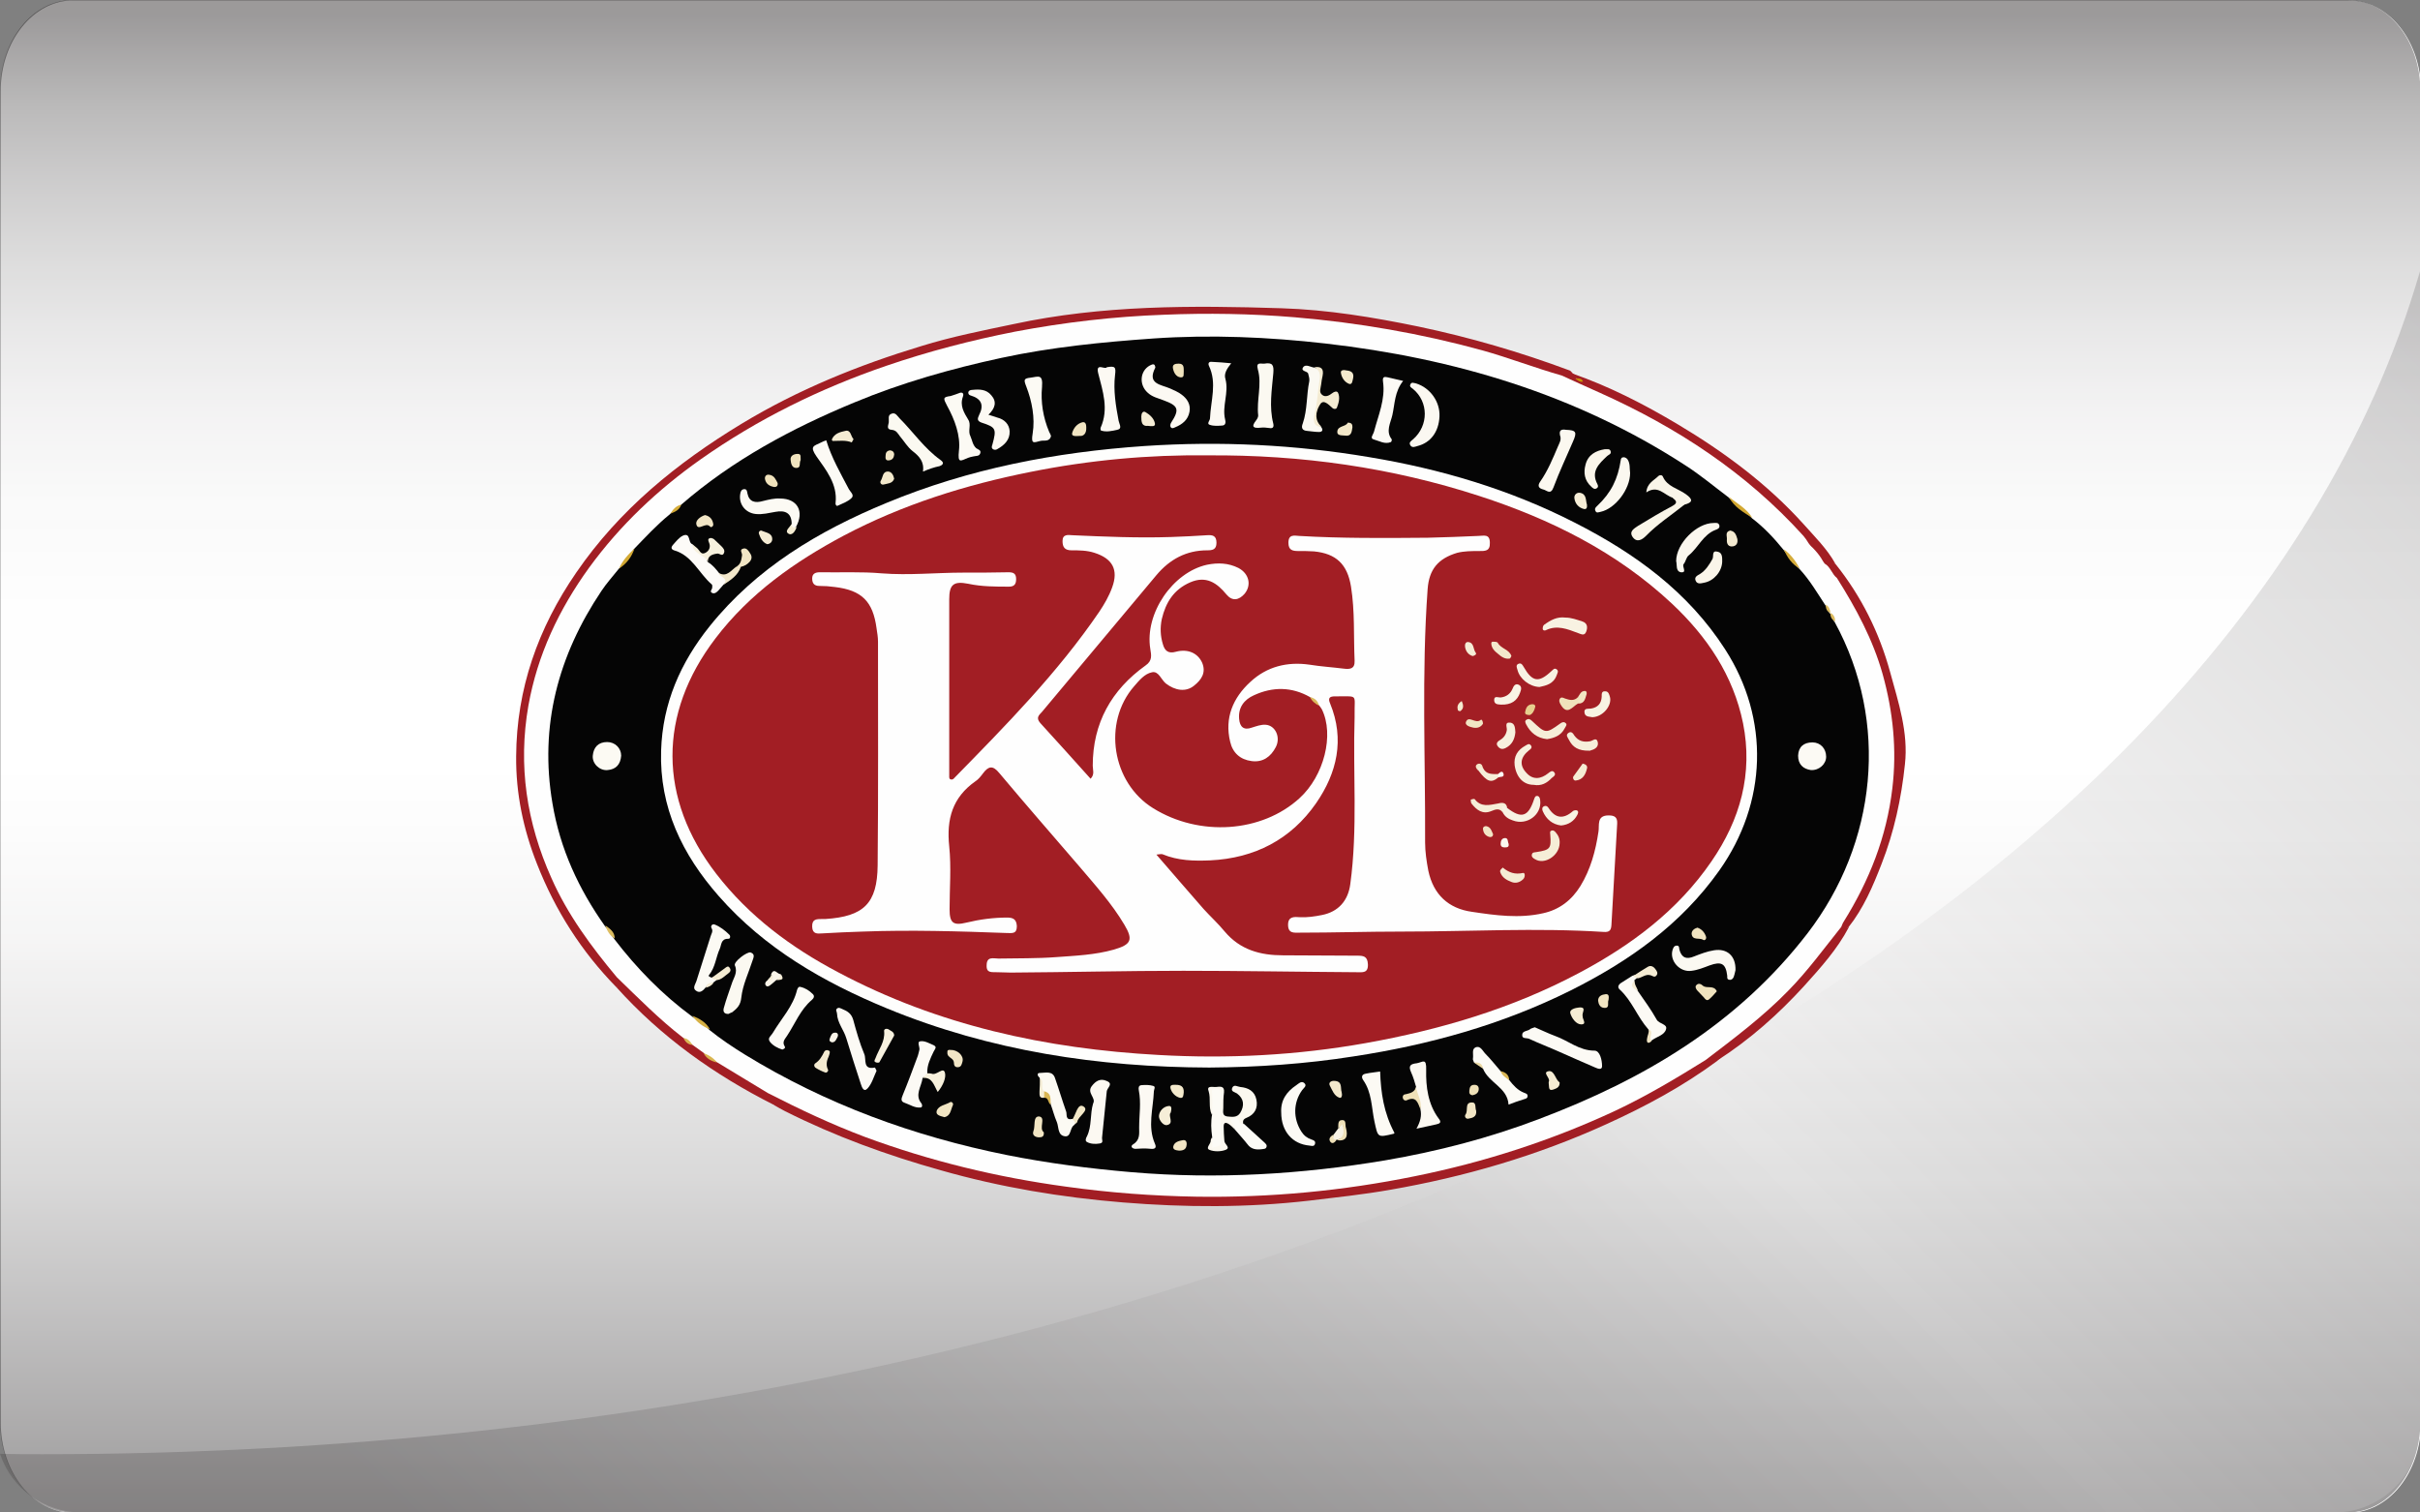
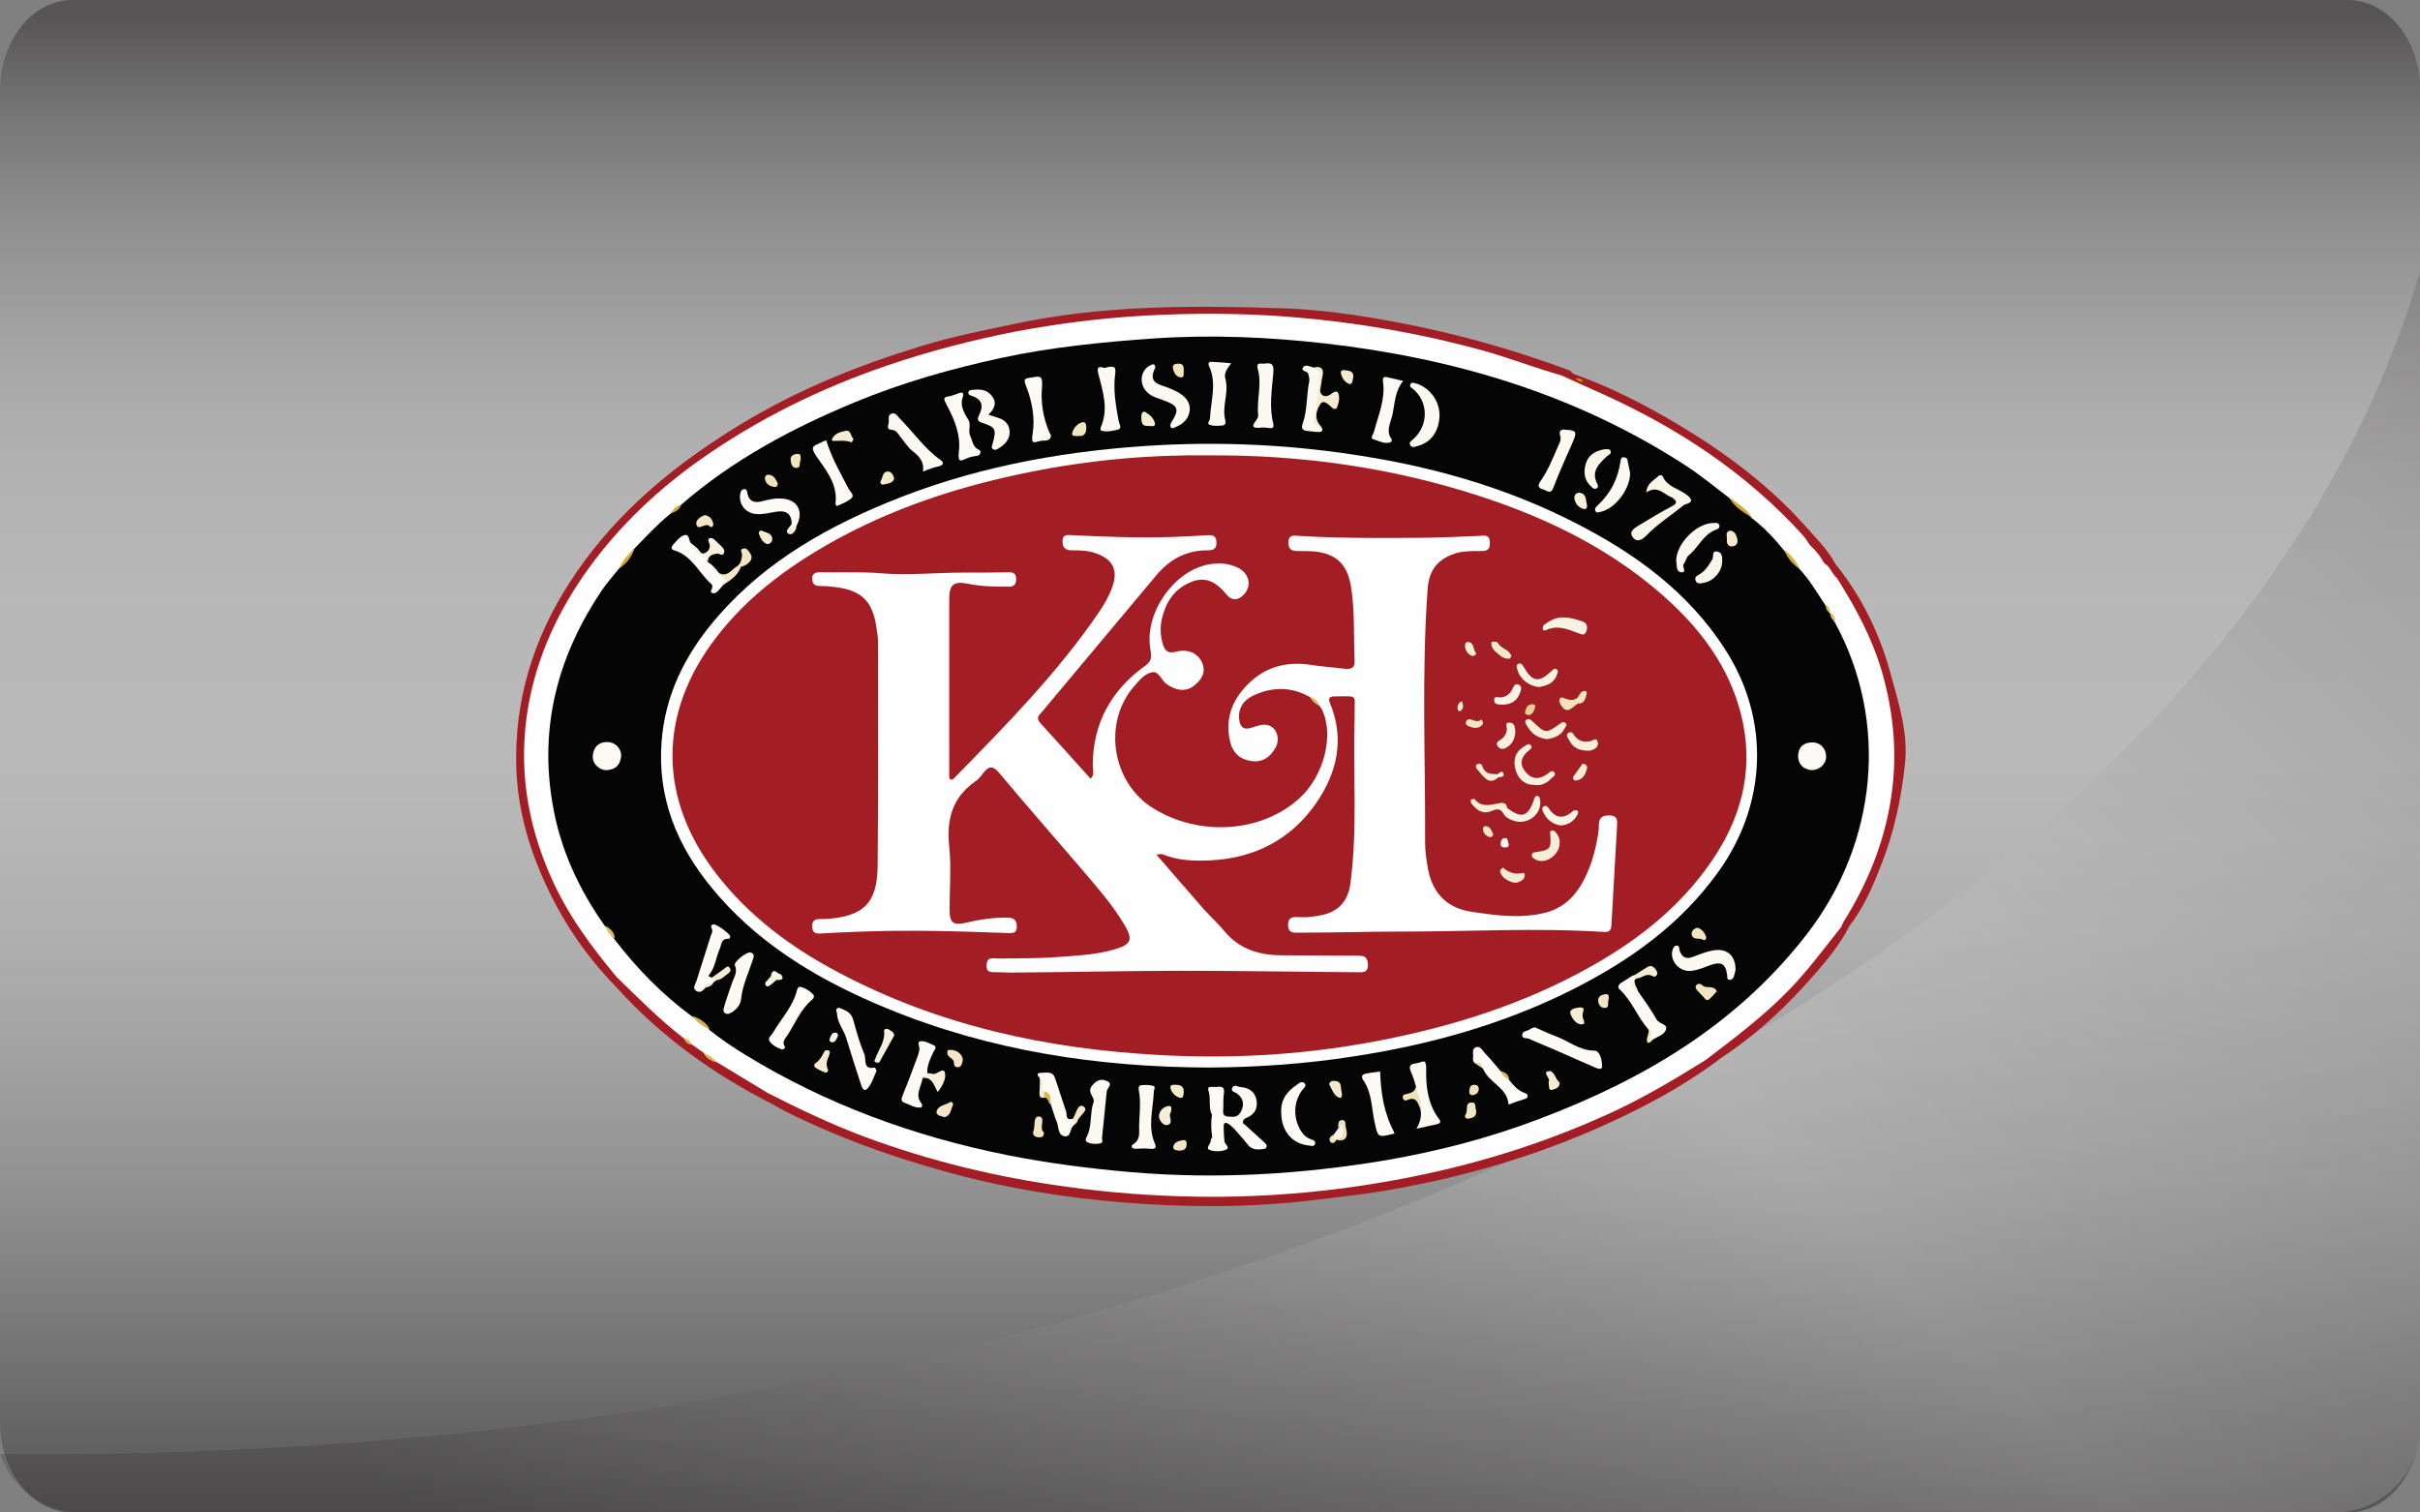
<svg xmlns="http://www.w3.org/2000/svg" version="1.1" id="Layer_1" x="0px" y="0px" viewBox="0 0 672.8 420.5" style="enable-background:new 0 0 672.8 420.5;" xml:space="preserve">
  <rect x="0" y="0" width="672.8" height="420.5" fill="#808080" stroke="none" />
  <style type="text/css">
	.st0{fill:#FFFFFF;}
	.st1{opacity:0.45;}
	.st2{fill:url(#SVGID_1_);}
	.st3{opacity:0.2;fill:url(#SVGID_2_);enable-background:new    ;}
	.st4{fill:#A21E24;}
	.st5{fill:#FEFEFE;}
	.st6{fill:#C89403;}
	.st7{fill:#D9B550;}
	.st8{fill:#DAB757;}
	.st9{fill:#050505;}
	.st10{fill:#D2A731;}
	.st11{fill:#D2A833;}
	.st12{fill:#D4AB3A;}
	.st13{fill:#D6B044;}
	.st14{fill:#DCBC60;}
	.st15{fill:#D3AA37;}
	.st16{fill:#DCBB60;}
	.st17{fill:#FEFEFD;}
	.st18{fill:#FCFAF5;}
	.st19{fill:#FCF9F3;}
	.st20{fill:#FCFAF4;}
	.st21{fill:#FBF9F2;}
	.st22{fill:#FBF9F1;}
	.st23{fill:#FBF8EF;}
	.st24{fill:#FCFBF6;}
	.st25{fill:#FCF9F2;}
	.st26{fill:#FDFBF8;}
	.st27{fill:#FBF8F1;}
	.st28{fill:#FCFAF3;}
	.st29{fill:#FBF8F0;}
	.st30{fill:#FBF7EE;}
	.st31{fill:#F9F5E8;}
	.st32{fill:#F9F5E9;}
	.st33{fill:#FAF5EA;}
	.st34{fill:#FAF5E9;}
	.st35{fill:#F4EBD2;}
	.st36{fill:#F7F1DE;}
	.st37{fill:#F7F1DF;}
	.st38{fill:#F7F0DC;}
	.st39{fill:#F4EBD1;}
	.st40{fill:#F0E3BF;}
	.st41{fill:#F6EED8;}
	.st42{fill:#F5ECD3;}
	.st43{fill:#F2E6C4;}
	.st44{fill:#F2E6C6;}
	.st45{fill:#F5ECD4;}
	.st46{fill:#F1E5C3;}
	.st47{fill:#F3E8C9;}
	.st48{fill:#F6EED7;}
	.st49{fill:#F3E9CD;}
	.st50{fill:#F2E6C5;}
	.st51{fill:#F4EAD0;}
	.st52{fill:#F3E8CB;}
	.st53{fill:#F4EACD;}
	.st54{fill:#EFE1B8;}
	.st55{fill:#F4EACE;}
	.st56{fill:#F3E9CC;}
	.st57{fill:#F0E3BD;}
	.st58{fill:#F1E4C1;}
	.st59{fill:#F1E4BF;}
	.st60{fill:#F1E5C2;}
	.st61{fill:#F0E2BC;}
	.st62{fill:#F2E7C7;}
	.st63{fill:#F8F3E5;}
	.st64{fill:#F5EDD5;}
	.st65{fill:#F4ECD2;}
	.st66{fill:#D9B653;}
	.st67{fill:#F2E5C4;}
	.st68{fill:#EAD8A2;}
	.st69{fill:#F5EDD6;}
	.st70{fill:#F7F0DE;}
	.st71{fill:#F8F2E2;}
	.st72{fill:#F8F2E3;}
	.st73{fill:#F6EDD7;}
	.st74{fill:#F8F3E3;}
	.st75{fill:#F6EFDA;}
	.st76{fill:#F7F0DD;}
	.st77{fill:#F9F4E6;}
	.st78{fill:#F0E2BB;}
	.st79{fill:#F1E5C4;}
	.st80{fill:#E6CF8F;}
	.st81{fill:#DBBA5D;}
</style>
  <title>apple</title>
  <g id="background">
    <g id="Layer_1-2">
-       <path class="st0" d="M20.4,0.1h632.5c11.2,0,20.2,11.3,20.2,25.2v370.1c0,14-9,25.2-20.2,25.2H20.4c-11.2,0-20.2-11.2-20.2-25.2    V25.3C0.2,11.4,9.2,0.1,20.4,0.1z" />
-     </g>
+       </g>
  </g>
  <g id="Layer_1-3" class="st1">
    <linearGradient id="SVGID_1_" gradientUnits="userSpaceOnUse" x1="410.58" y1="1989.73" x2="410.58" y2="1569.23" gradientTransform="matrix(1 0 0 1 -74.13 -1569.23)">
      <stop offset="0" style="stop-color:#231F20" />
      <stop offset="5.000000e-02" style="stop-color:#444142" />
      <stop offset="0.14" style="stop-color:#7C7A7B" />
      <stop offset="0.22" style="stop-color:#ABAAAA" />
      <stop offset="0.31" style="stop-color:#D0CFCF" />
      <stop offset="0.38" style="stop-color:#EAE9E9" />
      <stop offset="0.45" style="stop-color:#F9F9F9" />
      <stop offset="0.5" style="stop-color:#FFFFFF" />
      <stop offset="0.6" style="stop-color:#FCFCFC" />
      <stop offset="0.67" style="stop-color:#F3F3F3" />
      <stop offset="0.73" style="stop-color:#E4E3E4" />
      <stop offset="0.78" style="stop-color:#CECDCE" />
      <stop offset="0.83" style="stop-color:#B2B1B1" />
      <stop offset="0.88" style="stop-color:#908E8F" />
      <stop offset="0.93" style="stop-color:#676565" />
      <stop offset="0.97" style="stop-color:#3A3637" />
      <stop offset="0.99" style="stop-color:#231F20" />
    </linearGradient>
    <path class="st2" d="M20.2,0h632.5c11.2,0,20.2,11.3,20.2,25.2v370.1c0,14-9,25.2-20.2,25.2H20.2C9,420.5,0,409.3,0,395.3V25.2   C0,11.3,9,0,20.2,0z" />
  </g>
  <linearGradient id="SVGID_2_" gradientUnits="userSpaceOnUse" x1="769.175" y1="-896.415" x2="291.605" y2="-1373.975" gradientTransform="matrix(1 0 0 -1 -74.13 -849.69)">
    <stop offset="0" style="stop-color:#231F20" />
    <stop offset="0.5" style="stop-color:#FFFFFF" />
    <stop offset="1" style="stop-color:#231F20" />
  </linearGradient>
  <path class="st3" d="M11.9,404.3c331.6,0,607-142.1,660.9-328.9v321.3c0,13.1-10.7,23.8-23.8,23.8l0,0H22.6  c-10.2,0-19.3-6.5-22.6-16.3C4,404.3,7.9,404.3,11.9,404.3z" />
  <g>
    <g>
      <g>
        <g>
          <path class="st4" d="M171.4,274.5c-9.7-9.9-17-21.3-22.1-34.3c-3.8-9.6-5.9-19.6-5.8-29.9c0.1-18.8,6.1-35.7,16.7-51.1      c12-17.5,28-30.5,46-41.4c15.7-9.5,32.5-16.3,50-21.6c8.4-2.6,17-4.3,25.6-6.1c24.6-5.3,49.6-5.2,74.5-4.4      c12.8,0.4,25.5,2.5,38.1,5.1c14.3,3,28.3,7.1,42,12.2c0.3,0.1,0.4,0.4,0.7,0.6c0.2,0.7,1.4,0.4,1.3,1.4      c-0.2,0.2-0.4,0.4-0.7,0.5c-1.2,0.2-2.4-0.3-3.6-0.3c-6.5-1.6-12.6-4.3-19-6.1c-8.9-2.4-17.8-4.6-26.9-6.3      c-10.3-1.9-20.6-3.3-31.1-4c-10.7-0.6-21.4-1.3-32.2-0.5c-7.5,0.6-15.1,0.9-22.7,1.7c-9.3,1.1-18.6,2.7-27.8,4.8      c-18.8,4.3-37,10.2-54.1,18.9c-17.3,8.8-33.2,19.6-46.5,33.9c-13.4,14.4-23,30.9-25.9,50.7c-3.3,22.5,2.8,42.6,15.4,61.1      c2.9,4.2,6.7,7.8,9.2,12.3C172.2,272.8,173.5,274.2,171.4,274.5z" />
        </g>
        <g>
          <path class="st4" d="M477.5,294.9c-9.6,7.1-20,12.7-30.8,17.6c-19.3,8.8-39.5,14.7-60.3,18.3c-7.4,1.3-14.9,2.1-22.4,3      c-17.3,2-34.6,1.9-51.8,0.5c-17.1-1.4-34-4.2-50.5-8.9c-15-4.2-29.6-9.5-43.5-16.5c-1-0.5-2-1.1-2.9-1.6      c-0.6-0.7-1.3-1.3-2.1-1.6c-0.6-0.2-1.2-0.3-1.1-1.1c0.1-0.8,0.9-1,1.6-1.1c1.1,0,2,0.4,2.9,0.9c13.9,7.5,28.6,12.9,43.7,17.4      c8.2,2.4,16.5,4.1,24.9,5.6c17.3,3.2,34.7,4.8,52.3,4.6c23.4-0.2,46.6-3,69.3-8.9c18.8-4.9,36.7-11.8,53.7-21      c4.6-2.5,8.8-5.7,13.5-8c0.9-0.2,1.8-0.3,2.6-0.9c0.6-0.5,1.6-1.1,2.2-0.3C479.2,293.9,477.9,294.2,477.5,294.9z" />
        </g>
        <g>
          <path class="st4" d="M510.3,156.8c7.2,9,12.2,19.1,15.2,30.1c2.3,8.4,5.1,16.8,4.1,25.6c-1,9.5-3,18.8-6.5,27.7      c-2.4,6.2-5,12.3-9.2,17.6c-0.2,0.1-0.3,0.2-0.5,0.4c-0.8,0.9-1.2,3.1-2.5,2.5c-1.6-0.7,0.3-2.2,0.3-3.4      c3.3-6.3,7-12.5,9.4-19.3c9.4-26,5.4-50.3-8.7-73.5c-0.7-1.1-1.5-2.2-1.9-3.5c-0.2-1.1-0.7-2.1-1.3-3c-0.5-0.7-1.3-1.7-0.3-2.3      C509.2,155.2,509.6,156.5,510.3,156.8z" />
        </g>
        <g>
          <path class="st4" d="M510.3,156.8c-0.5-0.3-1.1-0.5-2-0.9c0.7,1.9,2.7,2.9,2.4,4.9c-2-0.5-2.6-2.5-4-3.7      c-1.2-2.1-2.8-3.9-4.4-5.7c-7.8-9-16.7-16.9-26.5-23.7c-11.7-8.1-24-14.9-37.1-20.1c-1.6-0.6-3.7-0.9-4.4-2.9      c1.3,0.2,2.6,0.3,4,0.6c0.4,0.3,0.5-0.2,0.2,0.1c0,0-0.1,0-0.1-0.1c-0.3-0.2,0.1-0.5-0.2-0.1l0.1,0.1c-0.5-0.6-0.9-1-1.3-1.5      c10.4,3.6,20.1,8.6,29.5,14.2c12.9,7.7,24.9,16.6,34.9,27.7C504.5,149.2,508,152.6,510.3,156.8z" />
        </g>
        <g>
          <path class="st4" d="M213.5,304c-0.6,0.2-1.8,0.3-0.6,1.1c0.9,0.6,1.9,1,2.3,2.1c-16.5-8.3-31.4-18.9-43.8-32.7      c1.4-0.8-0.1-1.8,0.2-2.7c1.1-0.1,1.7,0.6,2.3,1.2c5.1,5.4,10.7,10.2,16.4,15c0.7,0.9,1.4,1.6,2.5,1.9c1.2,0.6,2.4,1.4,3.3,2.5      c0.9,1.2,2.2,2,3.6,2.5c4.5,2.2,8.5,5.2,12.9,7.6C213.1,302.8,213.6,303.2,213.5,304z" />
        </g>
        <g>
          <path class="st4" d="M511.9,257.7c0.3,1.1-1.1,1.6-0.9,2.7c1.6-0.2,1.4-2.4,3-2.6c-3.2,6.1-7.8,11.2-12.4,16.3      c-7.2,7.9-15.1,14.9-24.1,20.7c0.3-0.5,0.5-1,0.9-1.8c-1.6,0.2-2.4,2.3-4.2,1.6c0.1-1.7,1.7-2.3,2.8-3.1      c7.4-5.3,14.2-11.1,20.5-17.6c4.4-4.5,8.2-9.4,11.9-14.5C510,258.7,510.5,257.6,511.9,257.7z" />
        </g>
        <path class="st5" d="M511.9,257.7c-4.8,6-9.3,12.2-14.7,17.7c-7,7.2-15,13.2-23,19.3c-8.2,5.1-16.4,10-25.1,14.1     c-17.8,8.3-36.4,14.3-55.7,18.2c-20.1,4.1-40.3,6-60.7,5.7c-12.2-0.2-24.3-1.1-36.4-2.8c-19.1-2.6-37.7-7.1-55.8-13.8     c-9.3-3.5-18.2-7.7-27-12.2c-4.7-2.9-9.5-5.7-14.2-8.6c-1.2-0.9-2.6-1.5-3.7-2.6c-1.1-0.8-2.1-1.5-3.2-2.3     c-0.8-0.6-1.6-1.3-2.5-1.9c-6.6-5.1-12.4-11-18.4-16.8c-7.1-8.5-13.7-17.4-18.2-27.6c-6.9-15.4-9.3-31.3-6.4-47.9     c2.5-14.1,8.5-26.8,16.9-38.4c8.6-11.8,19.1-21.7,31-30.1c15.9-11.2,33.2-19.7,51.6-26c11.7-4,23.6-7.1,35.8-9.5     c13.7-2.6,27.5-4.2,41.4-4.7c12.1-0.5,24.2-0.3,36.3,0.7c17.7,1.5,35.1,4.5,52.2,9.2c7.5,2.1,14.7,4.9,22.1,7     c3.5,1.6,7,3.2,10.6,4.8c21.4,9.6,40.7,22.2,56.6,39.8c0.5,0.6,1,1.3,1.4,2c1.3,2,2.8,3.9,4.5,5.7c1.6,0.9,2,2.9,3.4,4     c5.3,8.4,10,17.1,12.7,26.7c2.9,10.4,4,21,2.7,31.8c-1.6,13.5-6.4,25.6-13.5,37C512.2,256.8,512.1,257.3,511.9,257.7z" />
        <path class="st5" d="M507.2,156.8c-2.1-1.4-3.7-3.2-4.5-5.7C504.6,152.8,506.2,154.6,507.2,156.8z" />
        <path class="st6" d="M438,105.2c0.8,0.1,1.7-0.2,2.1,0.9C439.1,106.3,438.6,105.7,438,105.2z" />
        <path class="st7" d="M195.6,292.8c1.4,0.5,2.8,1.3,3.7,2.6C197.7,295,196.4,294.3,195.6,292.8z" />
        <path class="st8" d="M190,288.6c1.2,0.1,1.9,0.9,2.5,1.9C191.2,290.4,190.5,289.6,190,288.6z" />
        <g>
          <path class="st9" d="M189.4,140.3c14.3-12.4,30.7-21.2,48.1-28.4c13.2-5.5,27-9.4,40.9-12.4s28.1-4.4,42.3-5.4      c16-1.1,32-0.4,47.8,1.4c35.8,4.1,69.6,14.1,100.1,33.9c4.2,2.7,8,5.9,12,8.9c1.9,2.3,4.5,3.7,6.5,5.8c3.3,2.5,6.1,5.5,8.7,8.7      c1.5,1.8,2.7,3.8,4.5,5.4c2.8,3,4.9,6.6,7.2,10.1c0.6,0.7,0.7,1.7,1.3,2.3l0,0c0.7,0.7,0.7,1.7,1.3,2.4      c15.2,27.8,11.7,61.4-7.6,86.5c-19.5,25.3-45.5,40.6-74.6,51.6c-13.9,5.3-28.2,9-42.8,11.5c-23.3,3.9-46.8,5.3-70.4,3.3      c-11.7-1-23.4-2.5-34.9-4.8c-25.8-5.2-50.2-14.1-72.7-27.9c-3.4-2.1-6.7-4.3-9.8-6.8c-1.5-1.5-3.2-2.5-4.9-3.8      c-8.3-6.1-15.4-13.4-21.6-21.5c-0.9-1.2-1.6-2.5-2.6-3.6c-7.3-10.3-12.5-21.5-14.6-34.1c-3.7-21.6,1.6-41.2,13.6-59.1      c1.4-2.1,3.1-4,4.7-6c1.6-1.8,3-3.7,4.3-5.6c3.2-3.3,6.4-6.8,10-9.7C187.3,141.8,188.6,141.4,189.4,140.3z" />
        </g>
        <path class="st10" d="M487.2,144c-2.5-1.6-5.1-3-6.5-5.8C483,140,485.6,141.4,487.2,144z" />
        <path class="st11" d="M176.4,152.5c-0.8,2.4-2.2,4.2-4.3,5.6C173,155.9,174.7,154.1,176.4,152.5z" />
        <path class="st12" d="M500.4,158.1c-2.2-1.2-3.5-3.1-4.5-5.4C497.9,154.1,499.2,156,500.4,158.1z" />
        <path class="st13" d="M192.5,282.4c2,0.8,3.8,1.8,4.9,3.8C195.4,285.4,193.7,284.2,192.5,282.4z" />
        <path class="st14" d="M168.3,257.3c1.3,0.9,2.6,1.8,2.6,3.6C169.5,260.1,168.8,258.8,168.3,257.3z" />
        <path class="st15" d="M189.4,140.3c-0.5,1.5-1.7,2-3,2.5C187.1,141.6,188,140.6,189.4,140.3z" />
        <path class="st16" d="M510.2,172.8c-0.9-0.5-1.4-1.3-1.3-2.4C509.9,170.9,510.2,171.8,510.2,172.8z" />
        <path class="st16" d="M508.9,170.4c-1.1-0.4-1.3-1.3-1.3-2.3C508.5,168.6,508.8,169.5,508.9,170.4z" />
        <path class="st17" d="M336.2,296.8c-30.8-0.1-60.8-4.6-89.5-16.4c-17.7-7.3-34.1-16.7-46.9-31.3c-10.1-11.5-16.5-24.6-16-40.4     c0.4-13.2,5.4-24.5,13.5-34.6c13-16.2,30.3-26.5,49.2-34.3c22.9-9.5,46.9-14.1,71.7-15.8c21-1.4,41.8-0.4,62.5,3.1     c19.9,3.3,39.1,9,57.1,18.2c16.7,8.5,31.5,19.2,41.8,35.2c12.5,19.4,11.7,42.7-1.6,61.5c-10.7,15.1-25.2,25.3-41.4,33.4     c-19.1,9.5-39.3,15.1-60.3,18.3C363,295.8,349.7,296.7,336.2,296.8z" />
        <path class="st18" d="M243.7,297.7c-0.8,1.7-1.3,3.6-2.5,4.9c-1.1,1.2-1.6-0.4-1.9-1.3c-1.4-4.2-2.7-8.4-4-12.6     c-0.7-2.4-2.5-4.3-2.6-6.9c0-0.5-0.5-1,0-1.4s0.9-0.1,1.4,0.1c1.5,0.6,2.6,1.3,3.1,3c0.9,3.3,1.8,6.5,3.1,9.6     c0.6,1.4-0.5,4.4,2.9,3.7C243.4,296.9,243.5,297.4,243.7,297.7z" />
        <path class="st18" d="M426.7,285.6c1.9,0.8,3.7,1.7,5.6,2.4c3.7,1.3,6.7,4.1,11,4.1c1.5,0,2.1,2.6,2.1,4.3c0,1.2-1.2,0.7-1.9,0.4     c-3.3-1.4-6.6-2.9-9.8-4.3c-2.9-1.3-5.8-2.4-8.6-3.7c-0.7-0.3-2,0.1-1.9-1.1c0-1.1,1.4-1,2.1-1.5     C425.6,285.9,426.2,285.8,426.7,285.6z" />
        <path class="st19" d="M321.2,102.2c-2.4,4.6,1.6,4.7,4.1,5.8c1.1,0.5,2.3,1,3.2,1.7c1.5,1.1,2.6,2.7,2.2,4.8     c-0.4,2.2-2,3.5-4,4.3c-0.4,0.2-1,0.5-1.3-0.2c-0.1-0.3,0-0.8,0.2-1.1c2.4-3.7,2-4.7-2.1-6.2c-1.5-0.6-3.1-0.9-4.4-2.1     c-2.5-2.2-2.2-6.1,0.6-7.6C320.5,101.2,321.1,101,321.2,102.2z" />
        <path class="st20" d="M266.9,109.2c0.8-0.2,1.1,0.3,0.8,1.1c-0.9,2.5,0.3,4.4,1.5,6.4c0.9,1.4-0.2,3.1,0.6,4.6     c0.5,1.1,0.6,2.4,1.6,3.3c0.5,0.4,1.5,0.5,1.1,1.5c-0.3,0.8-1.2,0.6-1.9,0.8c-0.5,0.1-1,0.2-1.5,0.4c-2,0.8-2.9,1.7-2.5-2     c0.5-4.2-1.2-8.7-3.3-12.5c-1.1-2.1-1.2-2.4,1-2.7C265.3,109.8,266.1,109.5,266.9,109.2z" />
        <path class="st21" d="M482.5,269.7c-0.1,0.3-0.2,1.1-0.5,1.9c-0.2,0.5-0.6,0.9-1.2,0.8c-0.7-0.1-0.6-0.6-0.6-1.1     c-0.4-3.4-1.6-4.1-4.9-2.9c-1.6,0.6-3.3,1.3-5,1.5c-3.3,0.5-6.2-2.8-5.3-5.8c0.2-0.6,0.4-1.2,1.2-1.2c0.7,0,0.6,0.6,0.7,1.1     c0.6,2.3,2,2.8,4.1,1.9c1.8-0.7,3.6-1.4,5.5-1.7C480.2,263.6,482.6,265.8,482.5,269.7z" />
        <path class="st22" d="M351.5,101.1c2.3-0.4,2.7,0.4,2.5,2.7c-0.4,4.6-1.2,9.3,0,14c0.2,0.9-0.1,1.4-1.1,1.2     c-0.8-0.1-1.6-0.2-2.4-0.1c-1.9,0.2-2.8-0.1-1.3-2c0.3-0.4,0.6-0.9,0.6-1.4c-0.5-4.3,1.1-8.6-0.1-12.8     C349.1,100.5,350.6,101.2,351.5,101.1z" />
        <path class="st20" d="M387.7,315c0.1-0.1-0.1,0.1-0.2,0.2c-4.6,1.1-4.4,1.1-5.4-3.5c-0.8-3.8-0.7-8-3.1-11.4     c-0.6-0.9-0.4-1.6,0.7-1.8c1.4-0.3,2.8-0.4,4-0.6C383.9,303.8,384.7,309.4,387.7,315z" />
        <path class="st23" d="M343.2,313.9c-0.5-0.5-1-1-1.6-1.4c-0.8-0.5-1.4-0.5-1.4,0.7c0,1.3,0.1,2.6,0.2,4c0,0.9,1.9,1.9,0.3,2.5     c-1.3,0.5-3.2,0.5-4.4,0c-1.3-0.5,0.4-1.7,0.3-2.6c0-0.3,0.2-0.6,0.3-0.8c0.9,0.4,0.2,1.5,1.4,2.3c0.6-5-0.2-9.7,0-14.3     c-1.2,1.7,0.3,4-1.4,5.6c-1-2.1-0.2-4.4-0.9-6.6c-0.6-1.6,1.3-1,2.1-1.1c1-0.1,2.4-0.4,2.2,1.5c-0.2,1.4-0.2,2.8-0.2,4.3     c0,1-0.4,2.2,1.1,2.4c1.3,0.1,2.7,0.4,3.6-1c1.2-2,1.1-3.9-0.9-5.4c-0.6-0.4-1.8-0.5-1.3-1.6c0.5-1,1.4-0.3,2.2-0.2     c2.2,0.2,4,1.1,4.5,3.5s-0.5,4.2-2.8,5.1c-1,0.4-1.1,1.1-0.7,2c-0.2,0.2-0.6,0.5-0.8,0.3C343.6,311.7,343.6,313.1,343.2,313.9z" />
        <path class="st20" d="M292.2,121.2c-0.4,1.8-2,1.1-3,1.4c-1.9,0.5-2.6,0.9-2.1-2.1c0.7-4.3-0.2-9-1.8-13.1     c-0.7-1.8-0.7-2.2,1.2-2.4c2.2-0.3,3.5-1.1,3.2,2.6c-0.4,4.1,0.3,8.5,2,12.5C291.9,120.5,292.1,120.8,292.2,121.2z" />
        <path class="st18" d="M256.5,299.7c-0.3,2.4-2.3,4.7-0.3,7.1c0.2,0.3,0.3,1-0.2,1.1c-1.7,0.2-3-0.8-4.5-1.3     c-1.2-0.4-0.9-1.2-0.5-2.2c1.4-3.4,2.7-6.9,4-10.4c0.3-0.7,0.4-1.4,0.6-2.1c0.2-0.8-0.8-2.3,0.3-2.4c1.2-0.2,2.5,0.6,3.7,1.1     c1,0.5,0.3,1.1,0,1.7c-0.9,1.9-1.9,3.8-1.8,6C258.2,299.6,256.8,299.1,256.5,299.7z" />
        <path class="st19" d="M342.3,101c-1.2,1.5-2.1,2.9-1.6,4.4c1,3.8-1,7.5-0.1,11.2c0.2,0.7,0.2,1.6-0.7,1.7     c-1.2,0.1-2.5,0.2-3.6-0.2c-0.9-0.3,0.1-1.2,0.1-1.8c0.2-4.9,2-9.8-0.3-14.6c-0.3-0.7,0-1.2,0.8-1.1     C338.7,100.7,340.5,100.8,342.3,101z" />
        <path class="st22" d="M256.6,131.1c0.4-2.8-1.1-4.3-2.9-5.7c-1.4-1.1-2.3-2.7-3.5-4.1c-0.6-0.8-1-1.7-2.3-1.8     c-1.6-0.1-0.9-1.3-0.8-2.1c0.1-0.9-0.4-2,0.8-2.4c1.1-0.4,1.6,0.7,2.2,1.3c3.8,3.8,6.9,8.4,11.4,11.6c1,0.7,0.8,1.3-0.3,1.7     C259.7,129.9,258.3,130.4,256.6,131.1z" />
        <path class="st19" d="M307.7,102.1c2.3-0.4,2.6-0.1,2.3,2.2c-0.5,4.2,0.2,8.5,1,12.7c0.2,1,1.1,2.2-0.4,2.5     c-1.4,0.3-3,0.7-4.5,0.2c-0.1,0-0.2-0.6-0.1-0.8c2.3-5.2,0.6-10.1-0.7-15.2C304.6,100.7,307.3,102.9,307.7,102.1z" />
        <path class="st19" d="M274.8,115.3c1.2,0.4,1.9,0.6,2.5,0.8c2,0.5,3.3,1.9,3.4,3.8c0.1,2.4-1.5,3.9-3.5,5c-0.3,0.2-0.8,0.2-1.1,0     c-0.5-0.3-0.4-0.8-0.2-1.3c1.2-4.4,1-4.8-3-6.1c-1.4-0.5-1.1-1.2-0.7-2.1c1.4-2.7,0.7-4.5-2.2-5.4c-0.4-0.1-0.8-0.3-0.8-0.8     c0-0.6,0.6-0.8,1.1-0.8c2-0.2,3.9-0.2,5.3,1.5C277.2,111.7,276.7,113.5,274.8,115.3z" />
        <path class="st18" d="M390.1,105.9c-2.4,3-2.3,6.4-3,9.5c-0.5,2.2-1.9,4.5-0.2,6.7c0.1,0.1,0,0.7-0.2,0.8     c-1.7,0.7-3.2-0.3-4.7-0.7c-1.3-0.3-0.2-1.4,0-2.2c1.2-4.6,3.2-9,2.5-13.9c-0.2-1.4,0.4-1.4,1.3-1.2     C387.2,105.2,388.5,105.5,390.1,105.9z" />
        <path class="st20" d="M220.1,145.7c0-3.1-1.8-3.9-4.5-3.4c-1.8,0.3-3.6,0.8-5.5,0.6c-2.9-0.3-4.8-2.8-4.3-5.6     c0.1-0.6,0.3-1.2,1-1.3c0.8-0.1,0.9,0.5,1,1.2c0.5,2.4,2.2,2.7,4.3,2.1c1.6-0.4,3.2-0.8,4.8-0.7c4.8,0,6.8,3.6,4.4,7.9     c-0.4,0.3-0.8,0.8-1.2,0.5C219.8,146.7,219.8,146.2,220.1,145.7z" />
        <path class="st18" d="M229.7,122.4c1.5,4.9,4,9.2,6.3,13.6c0.5,0.9,1.7,1.7,0.6,2.6c-1,0.9-2.4,1.4-3.7,2     c-0.4,0.2-0.7-0.4-0.6-0.8c0.6-5.2-2.7-9.2-5.3-12.9c-2-2.9-0.7-2.9,1.1-3.8C228.6,122.8,229.2,122.6,229.7,122.4z" />
        <path class="st24" d="M217.5,291.8c-1.3-0.4-2.6-1.1-3.4-2.1c-0.9-1.1,0.3-1.7,0.8-2.6c2.3-3.9,5.6-7.3,6.7-11.9     c0.2-0.6,0.5-1,1-0.8c1.3,0.3,2.4,1,3.4,2c0.5,0.5,0.3,1.1-0.3,1.6c-3.2,2.7-4.7,6.7-6.9,10c-0.5,0.8-1.4,1.6-0.7,2.8     C218.5,291.4,218,291.6,217.5,291.8z" />
        <path class="st25" d="M393.7,302.2c-0.4-1.4-0.8-2.8-1.4-4.1c-0.8-1.8-0.2-2.3,1.6-2.5c1.7-0.3,2.7-1.6,2.6,1.9     c-0.1,4.6,0.5,9.5,3.5,13.5c0.9,1.1,0.2,1.4-0.7,1.6c-1.7,0.4-3.3,0.7-5.5,1.2c1.1-2,1.5-3.6,1.1-5.4     C395,306.2,392.9,304.5,393.7,302.2z" />
        <path class="st19" d="M317.7,319.3c-0.7,0-1.4,0.1-2.1,0.1c-1-0.1-1.4-0.8-0.5-1.3c1.9-1.2,1.6-3,1.6-4.6c0-3.5,0.6-6.9-0.1-10.4     c-0.1-0.6-0.1-1.3,0.7-1.4c1.1-0.1,2.3-0.1,3.3,0.2c0.8,0.2,0.2,1,0.2,1.5c-0.2,4.9-1.8,9.8,0.3,14.6c0.5,1.1,0,1.5-1.1,1.4     C319.1,319.3,318.4,319.3,317.7,319.3z" />
        <path class="st25" d="M303.9,306.8c0.9-1.6-1.8-2.9-0.4-4.8c1.2-1.6,2.5-2.2,4.1-1.5c2.1,0.8,0.2,1.9,0.1,2.9     c-0.4,4.3-0.9,8.5-1.3,12.8c-0.1,0.7,0.5,1.5-0.6,1.7c-1.2,0.2-2.5,0.2-3.6-0.4c-0.6-0.3-0.3-1.1,0-1.6     C303.6,313,303,309.8,303.9,306.8z" />
        <path class="st18" d="M455.4,275.6c1.8,2.6,3.7,5.2,5.2,7.9c0.7,1.2,3,1.2,2.6,2.6c-0.4,1.7-2.6,2.1-3.9,3.1     c-0.1,0.1-0.2,0.1-0.3,0.1c-1,0.2-0.8-0.4-0.7-1c0.2-0.7,0.5-1.5-0.1-2.2c-3-3.4-4.5-7.9-7.9-11c-0.8-0.7-0.2-1.5,0.5-1.9     c1-0.6,2-1.3,3-1.9c0.7-0.3,1.3-0.4,1.3,0.6c-0.2,0.2-0.5,0.4-0.7,0.6C453.9,273.9,454.6,274.8,455.4,275.6z" />
        <path class="st20" d="M199.2,272.5c-0.3,0.2-0.5,0.4-0.8,0.6c-0.7,0.6-1.7,0.5-2.2,1.4c-0.7,0.9-1.6,1.7-2.6,1     c-1.2-0.7-0.3-1.8,0-2.7c1.3-4.1,2.6-8.2,3.9-12.3c0.2-0.8,0.8-1.5,0.4-2.3c-0.1-0.2-0.2-0.4-0.2-0.6c0.1-0.5,0.5-0.7,0.9-0.6     c1.6,0.6,3,1.7,4.2,2.9c0.3,0.3,0.3,1.2-0.4,1.1c-2,0-1.8,1.7-2.3,2.8c-1.1,2.4-1.2,5.1-3,7.3c-0.3,0.4,0.4,0.5,0.7,0.7     C198.5,271.7,199.2,271.4,199.2,272.5z" />
        <path class="st18" d="M356.2,309.3c-0.2-3.4,1.5-5.8,4.2-7.6c0.6-0.4,1.4-1.3,2.2-0.6c0.9,0.8-0.2,1.4-0.6,2     c-2.5,3.5-2.5,7.9-0.2,11.5c0.7,1.1,1.6,1.8,2.8,2.2c0.6,0.2,1.2,0.4,1,1.2c-0.2,0.8-0.9,0.6-1.5,0.5     C359.3,318.1,356.2,314.5,356.2,309.3z" />
        <path class="st24" d="M409.8,295.4c-0.1-0.4-0.4-0.8-0.3-1.1c0.2-1.1-0.4-2.6,0.7-3.1c1.4-0.6,2,1,2.8,1.8     c1.5,1.5,2.8,3.2,4.2,4.8c0.9,0.8,1.7,1.5,2.4,2.5c1.1,1.4,2.3,2.8,4.1,3.5c0.5,0.2,1,0.3,1,0.9c0,0.8-0.8,0.8-1.3,1     c-1.2,0.4-2.5,0.8-4,1.4c-0.3-4.8-5.5-6-7.1-10C411.7,296.2,410.7,295.8,409.8,295.4z" />
        <path class="st26" d="M196.8,156.3c1.3,0.7,2.2,1.9,3.1,3c0.2,0.3,0.5,0.6,0.9,0.7c2.5,0.6,1.4,1.6,0.3,2.6     c-0.5,0.5-0.9,1.1-1.4,1.6c-0.4,0.4-0.9,0.9-1.6,0.7c-1-0.4-0.1-1-0.1-1.5c0-0.3,0.1-0.7-0.1-0.9c-3.6-3.1-5.5-8.1-10.5-9.5     c-0.9-0.3-0.8-0.9-0.4-1.4c0.9-1,1.8-2.2,2.9-2.7c2.2-0.9,1.3,2,2.6,2.4c0.7,1.1,1.5,2.5,2.8,2.7     C196.8,154.3,196.2,155.6,196.8,156.3z" />
        <path class="st27" d="M400.2,115.8c-0.2,4.3-2.5,7.3-6.1,8.2c-0.7,0.2-1.5,0.6-2-0.2c-0.5-0.8,0.2-1.2,0.8-1.7     c4.3-3.8,4.3-10.4-0.1-14c-0.4-0.3-1-0.6-0.7-1.2c0.3-0.8,1-0.4,1.6-0.3C397.6,107.8,400.4,111.7,400.2,115.8z" />
        <path class="st28" d="M298.9,312.5c-0.1,0.1-0.3,0.3-0.4,0.4c-1.1,0.8-0.7,3.3-2.5,3c-2-0.3-1.6-2.6-2.2-4     c-0.7-1.6-1.1-3.3-1.7-4.9c-0.2-1.7-1-2.9-2.5-3.7c-0.7-1.2,0.2-2.6-0.6-3.7c-0.6-0.5-0.8-1.3,0.1-1.3c1.5,0,3.5-0.7,4.2,1.4     c1.1,3.1,2,6.2,3.1,9.3c0.3,0.7-0.3,2.5,1.6,2.1C299.2,311.2,299.4,311.6,298.9,312.5z" />
        <path class="st22" d="M202.5,281.9c-1.5,0-1.5-1-1.2-1.9c0.6-2.2,1.4-4.3,2.1-6.4c0.5-1.7,1.8-3.2,0.9-5.2     c-0.4-1,3.4-3.9,4.4-3.6c1.3,0.5,0.8,1.4,0.5,2.3c-1.1,3.4-2.7,6.7-3.1,10.2c-0.2,2.1-1.1,3-2.5,4.1     C203.2,281.6,202.8,281.7,202.5,281.9z" />
        <path class="st29" d="M435.4,119.5c2.8,0.1,3.1,0.6,1.9,3.3c-1.8,4.2-3.8,8.4-5.4,12.7c-0.8,2.2-1.9,0.8-2.8,0.6     c-1.2-0.3-1.8-0.9-0.9-2.2c2.1-3,3.5-6.4,4.9-9.7c0.4-1,1.1-1.9,0.6-3.2C433.4,119.5,434.2,119.3,435.4,119.5z" />
        <path class="st21" d="M367.3,118.7c0.6,0.8,0.4,1.4-0.6,1.4c-1.1,0-2.2-0.2-3.3-0.3c-1.4-0.1-1.7-0.9-1.2-2.1     c1.3-3.8,1-7.9,1.8-11.7c0.1-0.6-0.1-1.4-0.3-2.1c-0.2-0.8-2.2-0.6-1.4-1.8c0.7-1,2.1,0,3.1,0.1c1.5,0.5,2.3,0.9,1.9,3.1     c-0.6,3.5-0.7,7.1-1.6,10.6C365.4,117.1,366,118.1,367.3,118.7z" />
        <path class="st30" d="M466,156c0-4.9,5.7-10.6,10.4-10.6c0.6,0,1.3-0.2,1.6,0.6c0.2,0.8-0.4,1.1-1,1.3c-3.5,1.3-4.8,4.9-7.5,7.1     c-0.7,0.5-0.8,1.7-1.4,2.4s1.1,2.5-0.8,2.3C465.8,158.8,466.3,157,466,156z" />
-         <path class="st29" d="M453.2,131.5c0,4.5-4.1,9.9-8.2,10.8c-0.6,0.1-1.2,0.5-1.5-0.4c-0.2-0.6,0.2-0.9,0.6-1.3     c3.8-3.6,5.7-7.4,6.5-12.7c0-0.3,0.2-0.6,0.4-0.7c0.5-0.2,1,0,1.4,0.4C453.3,128.8,453,130.3,453.2,131.5z" />
+         <path class="st29" d="M453.2,131.5c0,4.5-4.1,9.9-8.2,10.8c-0.6,0.1-1.2,0.5-1.5-0.4c-0.2-0.6,0.2-0.9,0.6-1.3     c3.8-3.6,5.7-7.4,6.5-12.7c0-0.3,0.2-0.6,0.4-0.7c0.5-0.2,1,0,1.4,0.4z" />
        <path class="st28" d="M172.7,210.1c-0.2,2.4-1.4,3.8-3.8,4c-2.2,0.2-4.3-1.8-4.1-4c0.2-2.3,1.5-3.8,4-3.8     C171,206.3,172.7,208,172.7,210.1z" />
        <path class="st20" d="M503.5,214.1c-2.2-0.3-3.6-1.6-3.6-4c0.1-2.5,1.6-3.7,4-3.7c2.2,0,3.8,1.7,3.8,4     C507.7,212.4,505.8,214.2,503.5,214.1z" />
        <path class="st31" d="M468.3,140.3c-3.6,2.9-7.5,5.4-10.7,8.7c-1,1-2.5,2-3.7,0.3c-1.1-1.6,0.5-2.4,1.5-3.1     c3.1-1.9,6.3-3.8,9.5-5.5c1.7-0.9,1.1-1.5,0.1-2.3C467.3,137.3,467.7,139,468.3,140.3z" />
        <path class="st24" d="M337,309.7c0-1.8,0.1-3.7,0-5.5c0-0.7-0.4-1.5,0.8-1.5c0.9,0,1.6,0.2,1.7,1.3c0,0.6,0.1,1.2,0,1.8     c-0.5,3.4,0,6.8,0,10.2c0,2.5,0.1,2.5-2.5,3.1c0-1,0-2,0-3C336.7,314,336.6,311.9,337,309.7z" />
        <path class="st32" d="M468.3,140.3c-1.5,0.1-1.4-2.5-3.2-1.9c-2.4-0.7-4.1-3.7-7.4-1.5c0.2-2.6,2.1-3.3,3.3-4.5     c0.4-0.4,1.1-0.4,1.3,0.1c1.2,2.8,4.2,3.3,6.4,4.9C470.8,138.9,470.6,139.7,468.3,140.3z" />
        <path class="st33" d="M446.1,124.9c0.8,0,1.5-0.2,1.7,0.6c0.2,0.8-0.6,0.9-1,1.3c-2.2,2.1-4.6,4.2-2.7,7.8     c0.2,0.4,0.3,0.8-0.1,1.1c-0.7,0.5-1.2,0-1.6-0.4c-1.9-1.7-2.2-3.9-1.6-6.1C441.5,126.4,443.7,125.3,446.1,124.9z" />
        <path class="st24" d="M343.2,313.9c0-0.3-0.1-0.6-0.1-0.9c-0.1-0.7-1.5-1.3-0.5-2c0.9-0.7,1.7-0.1,2,0.9c0.2,0.5,0.8,0.6,1.3,0.6     c1.9,1.7,3.7,3.4,5.6,5.1c0.4,0.4,0.8,0.7,0.6,1.3c-0.2,0.6-0.8,0.5-1.3,0.6c-1.6,0.2-3,0-4-1.4     C345.7,316.7,344.4,315.3,343.2,313.9z" />
        <path class="st34" d="M478.8,156.2c-0.1,2.7-2.3,5.3-5,5.8c-0.9,0.2-2,0.5-2.4-0.6c-0.4-1,0.5-1.4,1.2-1.8c1.6-1,2.6-2.6,3.5-4.2     c0.4-0.8-0.3-2.5,1.5-2C478.9,153.7,478.8,155.1,478.8,156.2z" />
        <path class="st35" d="M367.3,118.7c-2.4-0.2-2.1-2.1-1.8-3.4c0.7-3.3,0.9-6.6,1.4-9.9c0.2-1.8-0.2-2.5-1.5-3.3     c1.9-0.3,2.7,0.4,2.3,2.4c-0.2,0.8-0.3,1.6-0.4,2.4c-0.1,1-0.7,2.1,0.3,2.9c0.9,0.7,1.9,0.2,2.8-0.5c0.5-0.4,1.3-0.7,1.6-0.1     c0.6,1.3,0.2,2.8-0.3,4.1c-0.2,0.5-0.9,0.5-1.3,0.1c-1-0.9-2.4-2.4-3.3-1.1c-1,1.5-1.8,3.7-0.3,5.7     C367,118.2,367.2,118.4,367.3,118.7z" />
        <path class="st36" d="M196.8,156.3c-0.8-2.2-4.2-2.2-4.3-5c0.4,0.3,0.8,0.7,1.2,1c0.8,0.6,1.1,2.1,2.4,1.4c1-0.5,1.6-1.6,1-2.9     c-0.2-0.5-0.4-1,0.3-1.2c0.3-0.1,0.8,0.1,1.1,0.3c0.7,0.6,1.3,1.3,2,1.9c0.5,0.5,1.1,1.1,0.8,1.9c-0.4,1.1-1.2,0.2-1.8,0.2     C198,154.1,196.7,154.5,196.8,156.3z" />
        <path class="st37" d="M248.6,287.9c-1.3,2.4-2.7,4.9-4.1,7.4c-0.1,0.2-0.8,0.2-1.1,0c-0.5-0.2-0.2-0.7,0-1.1     c0.9-2.5,2.7-4.6,2.4-7.5c-0.1-0.6,0.6-0.8,1.1-0.6C247.6,286.6,248.6,286.8,248.6,287.9z" />
        <path class="st38" d="M256.5,299.7c0.4-0.4,0.9-0.9,1.3-1.3c0.4,0,0.9,0,1.2,0.1c1.4,0.6,3.2-2,3.7-0.3c0.4,1.4-0.5,3.6-2,5.4     C259.6,301.7,259.2,299.4,256.5,299.7z" />
        <path class="st39" d="M230.4,293.7c-0.3,0.7-1,2.1-0.2,3.7c0.2,0.3-0.3,0.9-0.7,0.8c-0.9-0.3-1.9-0.8-2.7-1.3     c-0.5-0.3-0.6-1-0.1-1.3c1.2-0.8,1.8-1.9,2.4-3.1c0.2-0.5,0.8-0.7,1.3-0.4C230.8,292.2,230.8,292.6,230.4,293.7z" />
        <path class="st40" d="M477.3,275.6c-0.7,0.8-1.4,1.6-2.1,2.2s-1.1,0-1.5-0.5c-0.6-0.7-1.3-1.3-1.9-2c-0.3-0.4-0.6-1-0.2-1.4     c0.6-0.7,1.4-0.3,1.9,0.2C474.6,274.9,476.5,273.8,477.3,275.6z" />
        <path class="st41" d="M325.5,309.3c-0.9,0.9,1.1,3.1-1.1,3.5c-0.9,0.2-2.2-1.3-2.2-2.5c0.1-1.4,1.2-2.6,2.6-2.8     C325.9,307.3,325.7,308.4,325.5,309.3z" />
        <path class="st42" d="M440,282.5c-0.1,0.8,1.3,2.3-0.4,2.3c-1.4,0-2.6-1.7-3-3c-0.4-1.2,1.4-1.6,2.4-1.7     C441.3,279.9,439.7,281.6,440,282.5z" />
        <path class="st43" d="M290.2,314.8c0.1,1.2-0.5,1.4-1.3,1.4c-1.1,0-2-0.6-1.6-1.7c0.6-1.4-0.2-4.2,1.6-4.1     C290.9,310.7,288.7,313.7,290.2,314.8z" />
        <path class="st42" d="M237.3,122.1c-0.2,0.4-0.5,0.9-0.5,0.9c-1.7-0.7-3.5-0.4-5.3-0.4c-0.1,0-0.3-0.4-0.2-0.5     c0.7-1.6,2.3-2,3.7-2.3C236.6,119.4,236.5,121.3,237.3,122.1z" />
        <path class="st44" d="M264.2,291.9c2-0.1,3.8,1.6,3.4,3.2c-0.2,0.7-0.3,1.5-1.2,1.6c-1,0.1-1.2-0.6-1.2-1.3c-0.1-1-1-1.2-1.5-1.8     c-0.2-0.2-0.4-0.7-0.3-1.1C263.3,292,263.7,291.8,264.2,291.9z" />
        <path class="st45" d="M455.3,272c-0.4-0.2-0.9-0.4-1.3-0.6c1.4-0.9,2.7-1.8,4.1-2.6c0.8-0.5,1.6-0.1,2.1,0.6     c0.4,0.5,0.8,1.1,0.4,1.7c-0.6,0.9-1.2,0.1-1.9,0C457.5,270.8,456.5,271.8,455.3,272z" />
        <path class="st42" d="M433.6,300.9c0.1,1.4-0.9,1.7-1.7,2c-1.4,0.5-1.2-0.6-1.3-1.3c0-0.3-0.1-0.7,0-0.9c0.5-1-2-2.6,0-2.9     C432.2,297.6,432.4,300.2,433.6,300.9z" />
        <path class="st46" d="M262.6,310.6c-1-0.3-2.5-0.5-2.2-1.7c0.5-1.6,2.5-1.7,3.8-2.5c0.3-0.2,1,0.3,0.7,0.9     C264.3,308.6,264.3,310.2,262.6,310.6z" />
        <path class="st46" d="M300.2,121.2c-1.4,0.1-2.4,0.1-2.1-0.9c0.4-1.3,1.3-2.5,2.8-2.9c0.9-0.2,1.1,0.6,1.1,1.4     C302.1,120.7,301.1,121.3,300.2,121.2z" />
-         <path class="st47" d="M374.7,117.5c1.2,0,1.3,0.6,1.3,1.3c-0.2,1.3-0.3,2.6-2.1,2.3c-0.8-0.1-2.3,0.1-2.1-1.2     C372,118.3,374.2,118.7,374.7,117.5z" />
        <path class="st48" d="M441.2,140.3c0.1,0.8-0.1,1.4-0.9,1.2c-1.5-0.4-2.4-1.5-2.6-3c-0.1-0.9,0.6-1.6,1.5-1.5     C441.2,137.3,440.8,139.2,441.2,140.3z" />
        <path class="st49" d="M373,303.6c0.2,0.8,0.1,1.8-0.6,1.6c-1.5-0.5-2-2.1-2.7-3.4c-0.4-0.8,0.3-1.3,1.1-1.3     C373.4,300.5,372.6,302.6,373,303.6z" />
        <path class="st44" d="M196,143.2c1.4,0.3,2.1,1.2,2.3,2.5c0.1,0.6-0.6,1.1-0.9,0.7c-1.2-1.4-3.3,1.4-3.8-0.6     C193.3,144.7,194.7,143.6,196,143.2z" />
        <path class="st50" d="M204.8,157.5c1.2-0.7,1.3-1.9,1.5-3.1c0.1-0.7-0.9-1.6,0.4-1.9c0.8-0.2,1.3,0.5,1.7,1.1     c0.6,0.8,0.8,1.6,0.1,2.5c-0.7,0.8-1.5,1.3-2.6,1.5C205.6,157.9,205.2,157.8,204.8,157.5z" />
        <path class="st51" d="M481,147.5c1.4,0.2,1.7,1.3,2,2.3c0.2,1-0.1,1.9-1.2,2.1c-1.3,0.2-1.8-0.7-1.7-1.9     C480.2,149.1,479.5,147.9,481,147.5z" />
        <path class="st48" d="M319.2,118.4c-1.8,0.2-1.9-1.1-1.9-2.6c0-0.8,0.4-1.7,1.2-1.2c1.2,0.7,2.4,1.8,2.6,3.2     C321.2,118.7,320.1,118.5,319.2,118.4z" />
        <path class="st50" d="M410.4,308.8c0.2,1.7-1,2-2.1,2.2c-0.8,0.2-1.2-0.6-0.9-1.1c0.9-1.1-0.3-3.3,1.7-3.4     C410.6,306.4,410,308,410.4,308.8z" />
        <path class="st52" d="M204.8,157.5c0.4,0,0.8,0,1.2,0c-0.8,2.5-2.9,3.8-4.9,5.1c1.8-1.9-1.1-2.1-1.3-3.3     C202.2,160.6,203.3,158.4,204.8,157.5z" />
        <path class="st53" d="M329.1,303.7c-0.1,0.6,0,1.8-1.1,1.5c-1.2-0.3-2.3-1.4-2.6-2.7c-0.2-1,0.8-0.9,1.5-0.9     C328.2,301.6,329.2,302,329.1,303.7z" />
        <path class="st54" d="M393.7,302.2c0.3,2.1,1.7,4,1.2,6.2c-0.7-1.7-1.1-3.8-3.8-2.5c-0.5,0.2-1-0.1-1.1-0.7s0.3-1,0.9-1     C392.2,303.9,393.3,303.6,393.7,302.2z" />
        <path class="st55" d="M376.2,105.1c-0.2,0.7-0.2,2-1.2,1.6c-1.2-0.5-2-1.7-2.2-3c-0.2-0.9,0.9-0.9,1.6-0.7     C375.5,103.1,376.5,103.5,376.2,105.1z" />
        <path class="st56" d="M248.6,133.1c-0.5,1.4-1.9,1.3-2.9,1.6c-0.7,0.2-1.2-0.5-0.8-1.1c0.6-0.9,0.4-2.6,2.1-2.5     C247.9,131.2,248.4,132.1,248.6,133.1z" />
        <path class="st57" d="M329.1,103.3c-0.1,0.6,0.3,1.8-1,1.6c-1.2-0.2-1.8-1.4-2-2.5s0.6-1.3,1.6-1.3     C329.2,101.1,329.1,102.2,329.1,103.3z" />
        <path class="st58" d="M471.9,257.9c1.2,0.4,2,1.3,2.4,2.5c0.2,0.6-0.3,1.2-0.8,0.9c-1-0.7-3,0.3-3.2-1.7     C470.3,258.8,470.9,258.2,471.9,257.9z" />
        <path class="st59" d="M222.6,127.9c-0.5,0.8,0.2,2.2-1.2,2.2c-1.3,0-1.5-1.3-1.6-2.3c-0.1-1.1,0.9-1.6,1.9-1.6     C222.9,126.1,222.5,127.2,222.6,127.9z" />
        <path class="st60" d="M447.2,278c-0.4,0.7,0.5,2.4-1.3,2.2c-1.1-0.1-1.5-1.1-1.6-2c0-1.3,1.1-1.7,2.1-1.8     C447.4,276.3,447.3,277.2,447.2,278z" />
        <path class="st61" d="M216.2,134.3c0.1,0.8-0.3,1.1-0.9,1.1c-1.3-0.2-2.3-0.8-2.6-2.1c-0.2-0.8,0.3-1.5,1.2-1.3     C215.3,132.2,215.7,133.4,216.2,134.3z" />
        <path class="st45" d="M213.3,151.3c-1.3-0.5-1.9-1.7-2.3-2.9c-0.2-0.6,0.4-1.1,0.9-0.8c1.1,0.5,2.8,0.6,2.8,2.3     C214.7,150.6,214.2,151.2,213.3,151.3z" />
        <path class="st62" d="M298.9,312.5c0-0.6-0.2-1-0.8-1.2c1-1.4,1.5-4.7,3.1-3.7c1.8,1.1-1.4,2.6-1.7,4.3     C299.5,312.1,299.1,312.3,298.9,312.5z" />
        <path class="st50" d="M327.8,319.9c-0.8-0.1-1.8-0.2-1.6-1.2c0.3-1.2,1.5-1.5,2.6-1.7c0.9-0.2,1.2,0.5,1.1,1.3     C329.8,319.6,328.9,319.9,327.8,319.9z" />
        <path class="st42" d="M199.2,272.5c-0.5-0.2-0.9-0.4-1.4-0.6c1.2-0.9,2.5-1.8,3.7-2.7c0.4-0.3,0.9-0.8,1.3-0.2     c0.5,0.6,0.3,1.2-0.3,1.6C201.5,271.3,200.6,272.4,199.2,272.5z" />
        <path class="st34" d="M214.4,270.8c0.9-1.9,1.7,0.1,2.6,0c0.9,1.5-0.7,1.2-1.2,1.7c-0.6,0.5-1.2,1.1-1.8,1.5     c-0.4,0.3-0.9,0.4-1.2-0.2c-0.2-0.5,0.1-0.9,0.5-1.2C213.8,272.1,215.1,272,214.4,270.8z" />
        <path class="st63" d="M370.8,315.4c0.4-0.5,0.8-1.1,1.2-1.6c0.8-0.3,0.1-1.6,1.1-1.9c1.4,4.3,1.4,4.3-1.6,5l0,0     c-0.3,0.2-0.7,0.4-1.1,0C369.9,316.4,370.8,316,370.8,315.4z" />
        <path class="st54" d="M371.6,317c2.3-0.8,2.1-2.5,1.6-4.4c-0.4,0.4-0.8,0.8-1.2,1.2c0.2-0.9-0.3-2.4,1.2-2.4c1.2,0,0.7,1.4,1,2.2     C374.8,315.9,374.4,317.4,371.6,317z" />
        <path class="st54" d="M409.4,304.5c-0.8-0.1-1-0.6-0.9-1.3c0.1-0.9,0.3-1.6,1.4-1.6c0.9,0,1.3,0.5,1.2,1.4     C411,303.8,410.4,304.3,409.4,304.5z" />
-         <path class="st44" d="M247.5,125.2c0.7,0.1,1.1,0.5,1.1,1.2c-0.1,0.9-0.5,1.5-1.5,1.6c-0.8,0.1-1-0.5-0.9-1.2     C246.2,125.9,246.5,125.3,247.5,125.2z" />
        <path class="st34" d="M231.3,289.8c-0.7-0.2-0.8-0.6-0.6-1.1c0.3-0.7,0.5-1.7,1.6-1.6c0.6,0,0.8,0.6,0.6,1.1     C232.5,288.9,232.3,289.8,231.3,289.8z" />
        <path class="st64" d="M289.1,299.7c1.4,0.9,0,2.7,1.2,3.7c0.5,0.6,0.5,1.2,0,1.8c-1.4,0.2-1.3-0.7-1.3-1.7     C289.1,302.3,289.1,301,289.1,299.7z" />
        <path class="st65" d="M220.1,145.7c0,1.1,0.6,1.1,1.4,0.8c-0.4,1.2-1.3,2.6-2.4,1.8C218.1,147.6,219.6,146.5,220.1,145.7z" />
        <path class="st66" d="M290.3,305.2c0-0.6,0-1.2,0-1.8c2.1,0.5,1.7,2.2,1.8,3.7C291.3,306.7,291.6,305.1,290.3,305.2z" />
        <path class="st67" d="M458.4,286.2c1.6,0.7-0.3,2.3,0.8,3.2c-0.9,0.9-1.5,0.6-1.3-0.6C458,287.9,458.5,287.1,458.4,286.2z" />
        <path class="st45" d="M455.4,275.6c-1.2-0.8-2.6-1.4-0.9-3C454.3,273.8,455.2,274.6,455.4,275.6z" />
        <path class="st54" d="M370.8,315.4c0,0.7-0.5,1.5,0.8,1.5c-0.4,0.6-1.1,1.3-1.7,0.6C369.2,316.6,369.9,315.9,370.8,315.4z" />
        <path class="st8" d="M419.6,300.3c-1-0.7-2-1.3-2.4-2.5C418.6,298.1,419.5,298.8,419.6,300.3z" />
        <path class="st68" d="M409.8,295.4c1.3-0.1,2.3,0.2,2.5,1.7C411.4,296.5,410.6,296,409.8,295.4z" />
        <path class="st69" d="M214.4,270.8c1.1,1.4,0,1.6-1,1.8C213.6,271.9,214.5,271.7,214.4,270.8z" />
        <path class="st69" d="M215.9,272.5c0.4-0.6,1.3-0.8,1.2-1.7C217.9,272.2,217.8,272.4,215.9,272.5z" />
        <path class="st42" d="M196.2,274.6c0.3-1.2,1.2-1.4,2.2-1.4C197.9,274,197.1,274.4,196.2,274.6z" />
        <g>
          <path class="st4" d="M335.6,126.6c26.3-0.2,51.4,3.4,75.7,11.3c19.7,6.4,38.1,15.5,53.5,29.9c9.8,9.2,17.1,20,19.8,33.3      c2.8,14-0.8,26.8-8.8,38.4c-9.4,13.7-22.3,23.3-36.8,31c-18.6,9.9-38.6,15.8-59.3,19.5c-19.1,3.4-38.3,4.4-57.6,3.3      c-31.2-1.7-61.3-8.2-89.1-23c-13.1-6.9-24.8-15.6-33.9-27.4c-16.1-20.9-16.2-44.4-0.2-65.4c9.5-12.5,22-21.3,35.7-28.6      c16.3-8.6,33.8-14.1,51.9-17.7C302.9,127.9,319.5,126.4,335.6,126.6z" />
        </g>
        <path class="st5" d="M364.2,193.8c-5.1-2.9-10.4-2.9-15.6-0.5c-2.7,1.2-4.4,3.4-4.1,6.6c0.2,2.2,1.3,3.2,3.5,2.4     c1.3-0.4,2.6-0.9,3.9-0.8c2.7,0.2,4.2,3.5,2.8,6.2c-1.4,2.7-3.6,4.3-6.7,3.9c-3.2-0.4-5.3-2.3-6-5.4c-1.6-6.6,0.8-12.2,5.6-16.6     c4.6-4.3,10.3-5.7,16.5-4.8c3.1,0.5,6.3,0.7,9.5,1.1c1.7,0.2,3.1,0.1,3-2.2c-0.3-6.9,0.1-13.7-1-20.6c-1-6.2-4.1-9.2-10.3-9.8     c-1.4-0.1-2.9-0.1-4.3-0.1c-1.6,0-2.8-0.2-2.8-2.3c0-2.4,1.6-2,3-1.9c11.9,0.7,23.8,0.6,35.7,0.5c4.7-0.1,9.4-0.3,14.1-0.5     c1.4,0,3.2-0.7,3.2,1.9c0.1,2.4-1.4,2.3-3,2.3c-2,0-4.1,0-6.1,0.5c-5.3,1.6-7.8,4.6-8.2,10.1c-1.7,23.5-0.6,47-0.7,70.4     c0,2.6,0.4,5.3,0.9,7.9c1.4,6.6,5.6,10.5,12.1,11.4c6.6,1,13.2,1.9,19.8,0.4c4.6-1,8-3.7,10.4-7.6c2.8-4.6,4.2-9.7,5-15.1     c0.3-1.7-0.6-4.5,2.8-4.5c1.7,0,2.5,0.5,2.4,2.3c-0.5,9.4-1.1,18.8-1.6,28.2c-0.1,1.4-0.5,2-2.1,1.9c-18.8-1.2-37.5-0.1-56.3-0.1     c-9.4,0-18.9,0.3-28.3,0.3c-1.5,0-3.2,0.3-3.2-2.2c0-2.4,1.8-2.2,3.3-2.1c2.1,0.1,4.1-0.2,6.1-0.6c4.6-0.9,7.3-4,7.9-8.6     c2.1-15.4,0.7-30.9,1.2-46.4c0-0.2,0-0.4,0-0.6c-0.1-6.1,1.2-5.1-5.4-5.2c-1.5,0-2.1,0.4-1.4,2c4.1,10,1.9,19.3-3.9,27.7     c-7,10.1-17.1,15.3-29.4,15.9c-4.5,0.2-9,0.1-13.3-1.7c-0.3-0.1-0.8,0-1.7,0.1c4.6,5.3,8.8,10.2,13.1,15.1     c1.9,2.1,4.1,4.1,5.9,6.3c4.3,5.1,9.9,6.6,16.2,6.6c6.9,0,13.7,0.1,20.6,0.1c1.7,0,2.9,0.1,3,2.4c0.1,2.5-1.5,2.2-3,2.2     c-16.1-0.1-32.2-0.4-48.3-0.4c-16,0-32,0.4-48,0.5c-1.2,0-2.5-0.1-3.7-0.1c-1.4-0.1-3.1,0.4-3-1.9c0-2.6,1.9-1.9,3.3-1.9     c5.3-0.1,10.7,0,16-0.4c5.4-0.4,10.8-0.6,16.1-2.1c4.8-1.4,5.4-2.7,2.9-6.9c-3.5-5.9-8.1-11-12.6-16.3     c-7.4-8.6-14.9-17.2-22.2-25.9c-1.8-2.2-3-1.9-4.5,0.1c-0.6,0.8-1.3,1.7-2.1,2.2c-6.4,4.5-8.1,10.5-7.3,18.1     c0.6,5.8,0.1,11.7,0.1,17.5c0,3.8,1,4.6,4.7,3.7s7.5-1.4,11.3-1.4c1.7,0,2.6,0.5,2.7,2.4c0,2.2-1.3,1.9-2.7,1.9     c-13.4-0.5-26.8-0.9-40.3-0.4c-3.7,0.1-7.4,0.3-11.1,0.5c-1.4,0.1-2.7,0.2-2.8-1.8c-0.1-2.2,1.2-2.2,2.8-2.2c0.3,0,0.6,0,0.9,0     c10.6-0.7,14.4-4.3,14.5-14.9c0.2-20.7,0.1-41.4,0.1-62.2c0-1.2-0.2-2.4-0.4-3.7c-1-7.5-4.1-10.6-11.6-11.5     c-1.4-0.2-2.9-0.3-4.3-0.3c-1.5,0-2-0.8-2-2.1s0.9-1.7,2.1-1.7c5.7,0.1,11.5-0.2,17.2,0.3c7.6,0.6,15.2-0.2,22.7-0.2     c4.2,0,8.4,0,12.6-0.1c1.4,0,2.1,0.4,2.1,1.9s-0.6,2.1-2,2.1c-3.8,0-7.6,0-11.3-0.8c-4.1-0.8-5.3,0.2-5.3,4.3c0,16.5,0,33,0,49.5     c0,0.2,0.1,0.4,0.2,0.5c0.6,0.3,1,0,1.3-0.4c14.3-14.6,28.6-29.1,40.2-46.1c1.4-2.1,2.7-4.3,3.6-6.8c1.8-4.9,0.1-8-4.9-9.6     c-2.1-0.7-4.3-0.7-6.4-0.7c-1.9,0-2.5-0.9-2.5-2.6c0-1.9,1.5-1.7,2.7-1.6c9.1,0.4,18.2,0.8,27.4,0.5c3.4-0.1,6.8-0.3,10.1-0.5     c1.5-0.1,2.6,0.1,2.6,2.1c0,1.9-1.1,2.1-2.6,2.1c-5.8,0-10.4,2.5-14.1,6.9c-10.6,12.7-21.2,25.3-31.8,38     c-0.8,0.9-1.8,1.6-0.5,3.1c4.7,5.1,9.3,10.3,14,15.5c1.2-1.2,0.6-2.5,0.6-3.6c0-11.9,5.2-21.1,14.7-27.9c1.9-1.3,1.6-2.8,1.3-4.6     c-1.6-9.8,6.2-21.3,15.8-23.4c3-0.6,5.9-0.5,8.7,0.9c3,1.6,3.7,4.8,1.7,7.2c-1.6,1.8-3.4,2.1-5,0.2c-2.7-3.3-5.7-5.3-10.1-3.4     c-4.6,2-6.8,5.6-7.9,10.2c-0.5,2.4-0.4,4.7,0.3,7c0.5,1.8,1.5,2.7,3.6,2.1c3.4-0.9,6.1,0.4,7.3,3c1.2,2.8-0.2,4.8-2.2,6.4     c-2.3,1.9-5.3,1.4-7.9-0.6c-1.3-1.1-2-3.5-3.8-3.1c-2.1,0.4-3.6,2.3-5,3.9c-8.8,10.1-6.2,26.8,5.3,33.9c12.9,8,30.2,6.8,40.7-2.8     c6.8-6.2,9.7-17.6,6.2-24.7c-0.2-0.4-0.5-0.7-0.7-1C366,195.3,365.2,194.4,364.2,193.8z" />
        <path class="st70" d="M426.4,218.2c-2.8,0-4.8-2-5.3-5.4c-0.3-2.5,0.8-4.3,3-5.5c0.4-0.2,0.9-0.7,1.4-0.2     c0.6,0.6,0.2,1.1-0.4,1.5c-2.4,1.9-2.8,4.1-0.7,6.3c1.8,2,4,1.7,6,0.1c0.5-0.4,1.1-0.9,1.6-0.4c0.8,0.8-0.1,1.3-0.6,1.7     C430.1,217.7,428.5,218.6,426.4,218.2z" />
        <path class="st71" d="M435.2,171.7c1.7,0,3.2,0.6,4.8,1.1c1.4,0.5,1.4,1.7,1,2.8c-0.5,1.3-1.4,0.7-2.3,0.4     c-2.9-1.1-5.8-2.3-8.9-0.8c-0.3,0.2-0.9,0.1-0.9-0.4c0-0.4,0.1-0.9,0.4-1.1C431.1,172.4,432.9,171.4,435.2,171.7z" />
        <path class="st72" d="M428,191c-2.8-0.1-5.5-2.3-6.1-4.7c-0.2-0.7-0.6-1.5,0.4-1.8c0.7-0.2,1,0.4,1.3,0.9     c2.4,4.2,4.2,4.5,7.7,1.2c0.5-0.4,0.8-1,1.5-0.5c0.6,0.5,0.2,1,0,1.6C431.9,190.2,429.8,190.6,428,191z" />
        <path class="st72" d="M419,224.6c4,3.1,5.9,2.5,7.5-2.4c0.2-0.5,0.3-1,1-0.9c0.6,0.2,0.6,0.7,0.7,1.2c0.5,4-3.7,7.1-7.6,5.6     c-1.2-0.4-2.2-1-2.8-2.2c-0.2-0.7-1.2-1.3-0.4-2C418,223.3,418.6,224,419,224.6z" />
        <path class="st73" d="M433.6,234.5c-0.1,3.4-4.2,6-6.8,4.4c-0.6-0.3-1.1-0.7-0.9-1.4c0.2-0.6,0.7-0.5,1.2-0.6     c3.9-0.6,4.2-1,3.9-4.8c0-0.4-0.2-0.9,0.2-1.1c0.5-0.3,1,0,1.3,0.4C433.3,232.3,433.7,233.3,433.6,234.5z" />
        <path class="st41" d="M430.1,205.5c-2.8-0.3-4.6-1.8-5.8-4.1c-0.2-0.4-0.5-1,0.1-1.3c0.6-0.4,1.1-0.1,1.6,0.4     c3.7,3.5,3.8,3.5,7.7,0.7c0.4-0.3,0.9-0.6,1.4-0.3c0.8,0.5,0.2,1-0.1,1.6C434,204.5,432.1,205.2,430.1,205.5z" />
        <path class="st74" d="M434,229.5c-2.4-0.3-4.1-1.7-5.1-4c-0.2-0.5-0.2-1.1,0.3-1.3c0.5-0.3,1-0.1,1.3,0.4c1.9,3,4.2,3.2,6.8,0.9     c0.2-0.2,0.8-0.3,1.1-0.2c0.6,0.3,0.3,0.9,0.1,1.3C437.6,228.3,436.1,229.3,434,229.5z" />
-         <path class="st74" d="M442.7,199.4c-0.8-0.2-2.1,0-2.2-1.4c-0.1-1.2,1.1-0.9,1.8-1c1.9-0.3,2.9-1.4,3-3.3c0-0.7-0.1-1.6,1-1.5     c0.9,0,1.1,0.9,1.3,1.6C448.2,196.1,445.7,199.3,442.7,199.4z" />
        <path class="st75" d="M441.9,208.7c-3.1,0.1-4.7-1-5.7-3c-0.3-0.6-1-1.3-0.2-1.9c0.8-0.6,1.3,0,1.7,0.7c1.1,1.5,2.5,1.9,4.3,1.6     c0.8-0.1,1.8-1.3,2.2,0.2c0.3,1.3-0.7,2-1.9,2.3C441.9,208.8,441.5,208.8,441.9,208.7z" />
        <path class="st76" d="M421.3,203.6c-0.2,1.9-0.9,3.4-2.6,4.3c-0.9,0.5-1.6,0.4-2.2-0.3c-0.8-0.9-0.1-1.5,0.6-1.9     c1-0.6,1.6-1.5,1.8-2.6c0.2-0.8-0.8-2.4,1-2.2C421.3,201.1,421.2,202.7,421.3,203.6z" />
        <path class="st77" d="M417.3,195.9c-0.6-0.1-1.9,0.1-1.9-1.3c0-1.3,1.2-0.6,1.9-0.7c1.5-0.2,2.6-1,3.2-2.4     c0.3-0.8,0.8-1.6,1.8-1.1c0.9,0.5,0.6,1.4,0.3,2.2C421.8,194.8,420.2,196,417.3,195.9z" />
        <path class="st48" d="M419,224.6c-2.2-1.3-1.1,0.6-1.2,1.3c-0.9-1.3-2-0.9-3.2-0.4c-2.4,1-4.1-0.3-5.5-2.1     c-0.2-0.3-0.2-0.7-0.2-1.1c0.4-0.1,1-0.3,1.1-0.1c1.8,2.3,4.1,1.6,6.4,1.2C417.2,223.2,418.8,222.8,419,224.6z" />
        <path class="st45" d="M417.8,241.2c1.7,1.4,3.4,2,5.6,1.5c0.6-0.2,0.7,1.1,0.1,1.7c-0.9,0.9-2.1,1.3-3.3,0.8     c-1.3-0.5-2.6-1.2-3.1-2.7C416.9,241.9,417.4,241.6,417.8,241.2z" />
        <path class="st56" d="M420.2,182.4c-0.2,0.3-0.3,0.7-0.5,0.7c-1.3,0.2-2.3-0.5-3.2-1.3c-0.9-0.7-1.9-1.6-1.9-3     c0-0.2,0.2-0.4,0.4-0.4c0.5,0,1.2,0,1.4,0.3C417.3,180.4,419.6,180.5,420.2,182.4z" />
        <path class="st78" d="M438.7,195.6c-1.6,0.9-3,3.4-4.8,0.3c-0.3-0.5-0.6-1.1-0.2-1.7c0.4-0.5,0.9-0.2,1.4,0     c1.2,0.4,2.5,0.8,3.6-0.4C439.2,194.4,439.2,195,438.7,195.6z" />
        <path class="st42" d="M440,212.3c1.1,0.2,1.4,0.8,1.2,1.4c-0.4,1.7-1.2,3.1-3.1,3.3c-0.6,0.1-0.9-0.7-0.7-1.1     C438.3,214.7,439.2,213.4,440,212.3z" />
        <path class="st41" d="M416.6,216.1c-2,1.7-3.2,1.3-5.6-1.9c-0.3-0.5-0.4-1,0.1-1.3s0.9,0.2,1.2,0.6c0.9,1.9,2.6,1.7,4.3,1.7     C416.8,215.5,416.8,215.8,416.6,216.1z" />
        <path class="st79" d="M412.3,201.2c-0.6,1-1.6,1.3-2.7,1.1c-0.9-0.2-2.5-0.6-2-1.7c0.8-1.7,2.6,0.7,4-0.4     C411.9,199.8,412.3,200.5,412.3,201.2z" />
        <path class="st69" d="M409.4,182.4c-1.2-0.4-1.9-1.3-2.1-2.6c-0.1-0.7,0.2-1.4,0.9-1.3c1.7,0.2,1.3,2,2.1,3     C410.6,181.9,410,182.3,409.4,182.4z" />
        <path class="st80" d="M425.3,198.8c-0.8,0-1.4-0.2-1.3-0.8c0.2-1,0.5-2,1.8-2.2c0.6-0.1,1.2,0.2,1,0.8     C426.6,197.5,426.1,198.5,425.3,198.8z" />
        <path class="st60" d="M438.7,195.6c0-0.6,0-1.2,0-1.8c0.5-0.7,0.8-1.7,1.9-1.7c0.5,0,0.6,0.5,0.5,0.9     C440.7,194.3,440.5,195.7,438.7,195.6z" />
        <path class="st44" d="M415.1,231.9c0,0.7-0.5,0.9-1,0.8c-1.1-0.3-1.7-1.1-1.8-2.2c-0.1-0.5,0.4-0.9,1-0.8     C414.5,230,414.7,231.1,415.1,231.9z" />
        <path class="st29" d="M419.4,234.5c0.2,0.9-0.2,1.1-1,1.1c-0.7,0-1.2-0.2-1.2-1s0.3-1.5,1.1-1.6     C419.4,232.9,419.1,234,419.4,234.5z" />
        <path class="st51" d="M406.4,194.9c0.5,1.2,0.6,2.1-0.4,2.8c-0.1,0.1-0.7-0.1-0.7-0.3C405.1,196.6,405.1,195.7,406.4,194.9z" />
        <path class="st81" d="M364.2,193.8c1.4,0.3,2.2,1.1,2.5,2.4C365.7,195.7,364.7,194.9,364.2,193.8z" />
        <path class="st26" d="M416.6,216.1c0-0.3-0.1-0.6-0.1-0.9c0.5-0.5,1.2-1.1,1.5-0.1C418.3,216.2,417.1,215.9,416.6,216.1z" />
        <path class="st47" d="M412.2,213.5c-0.8-0.4-1.3-0.3-1.3,0.7c-0.5-0.6-1-1.3-0.1-1.8C411.6,212.1,412.2,212.6,412.2,213.5z" />
      </g>
    </g>
  </g>
</svg>